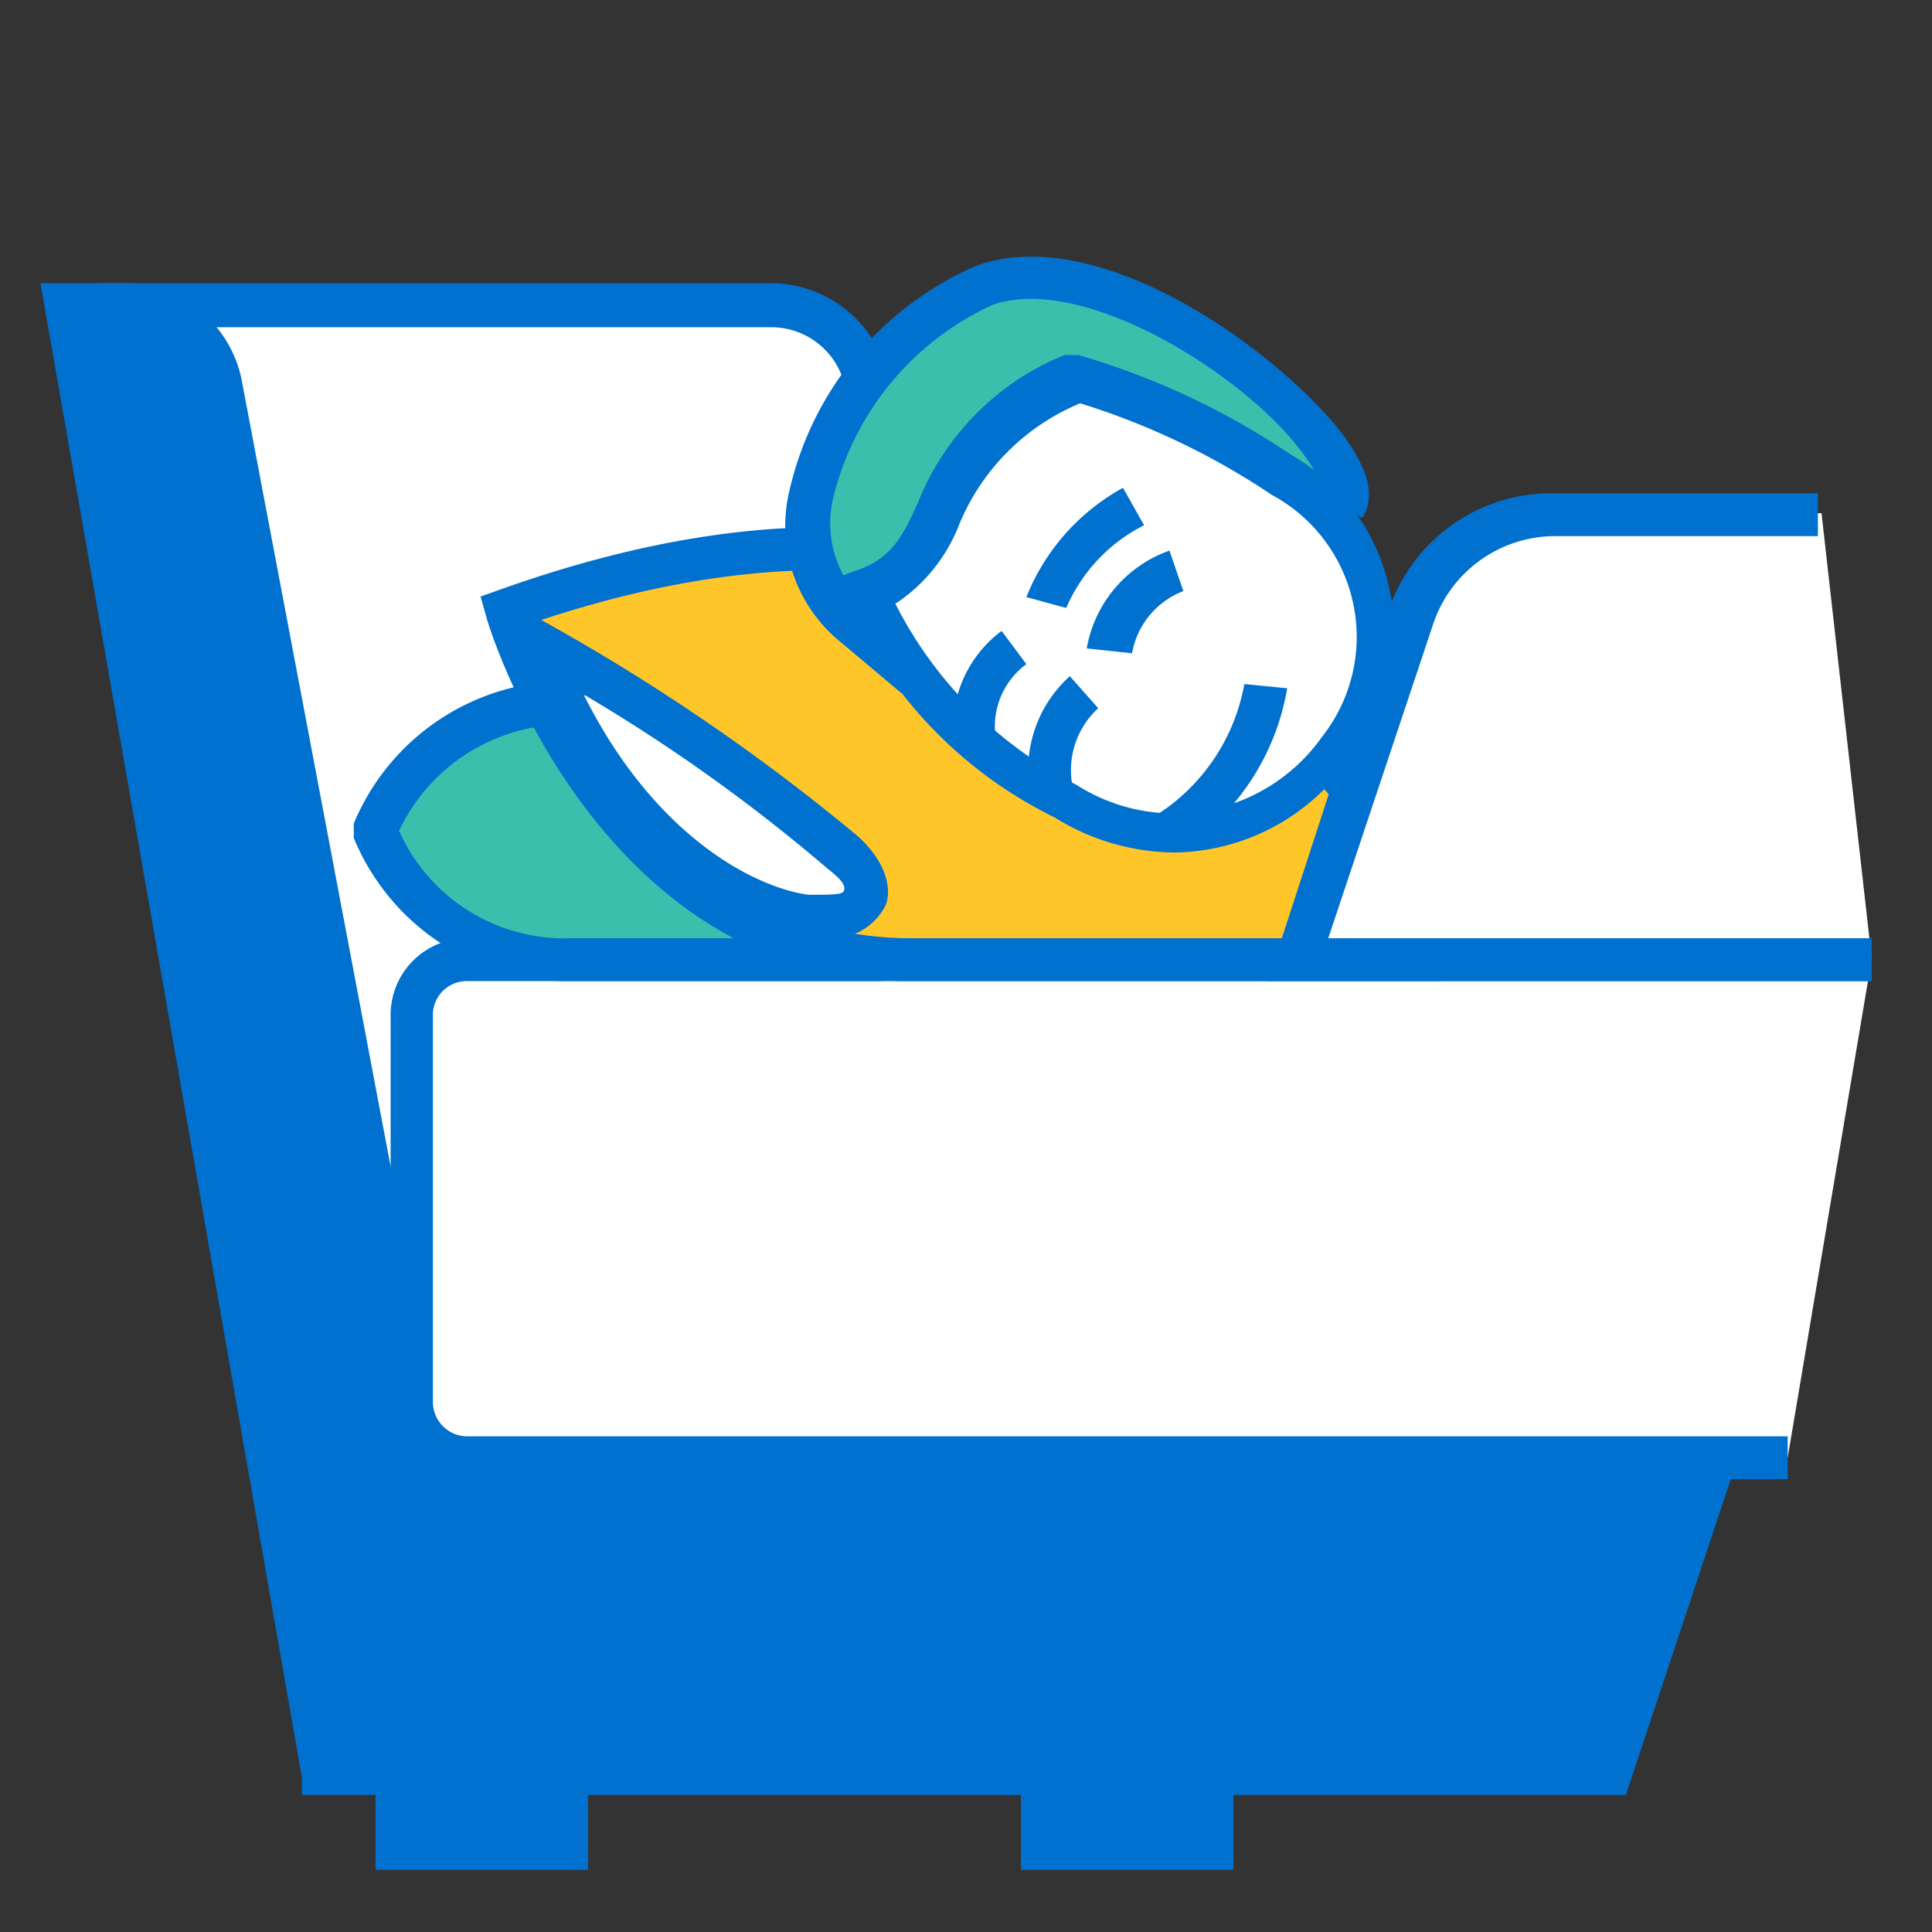
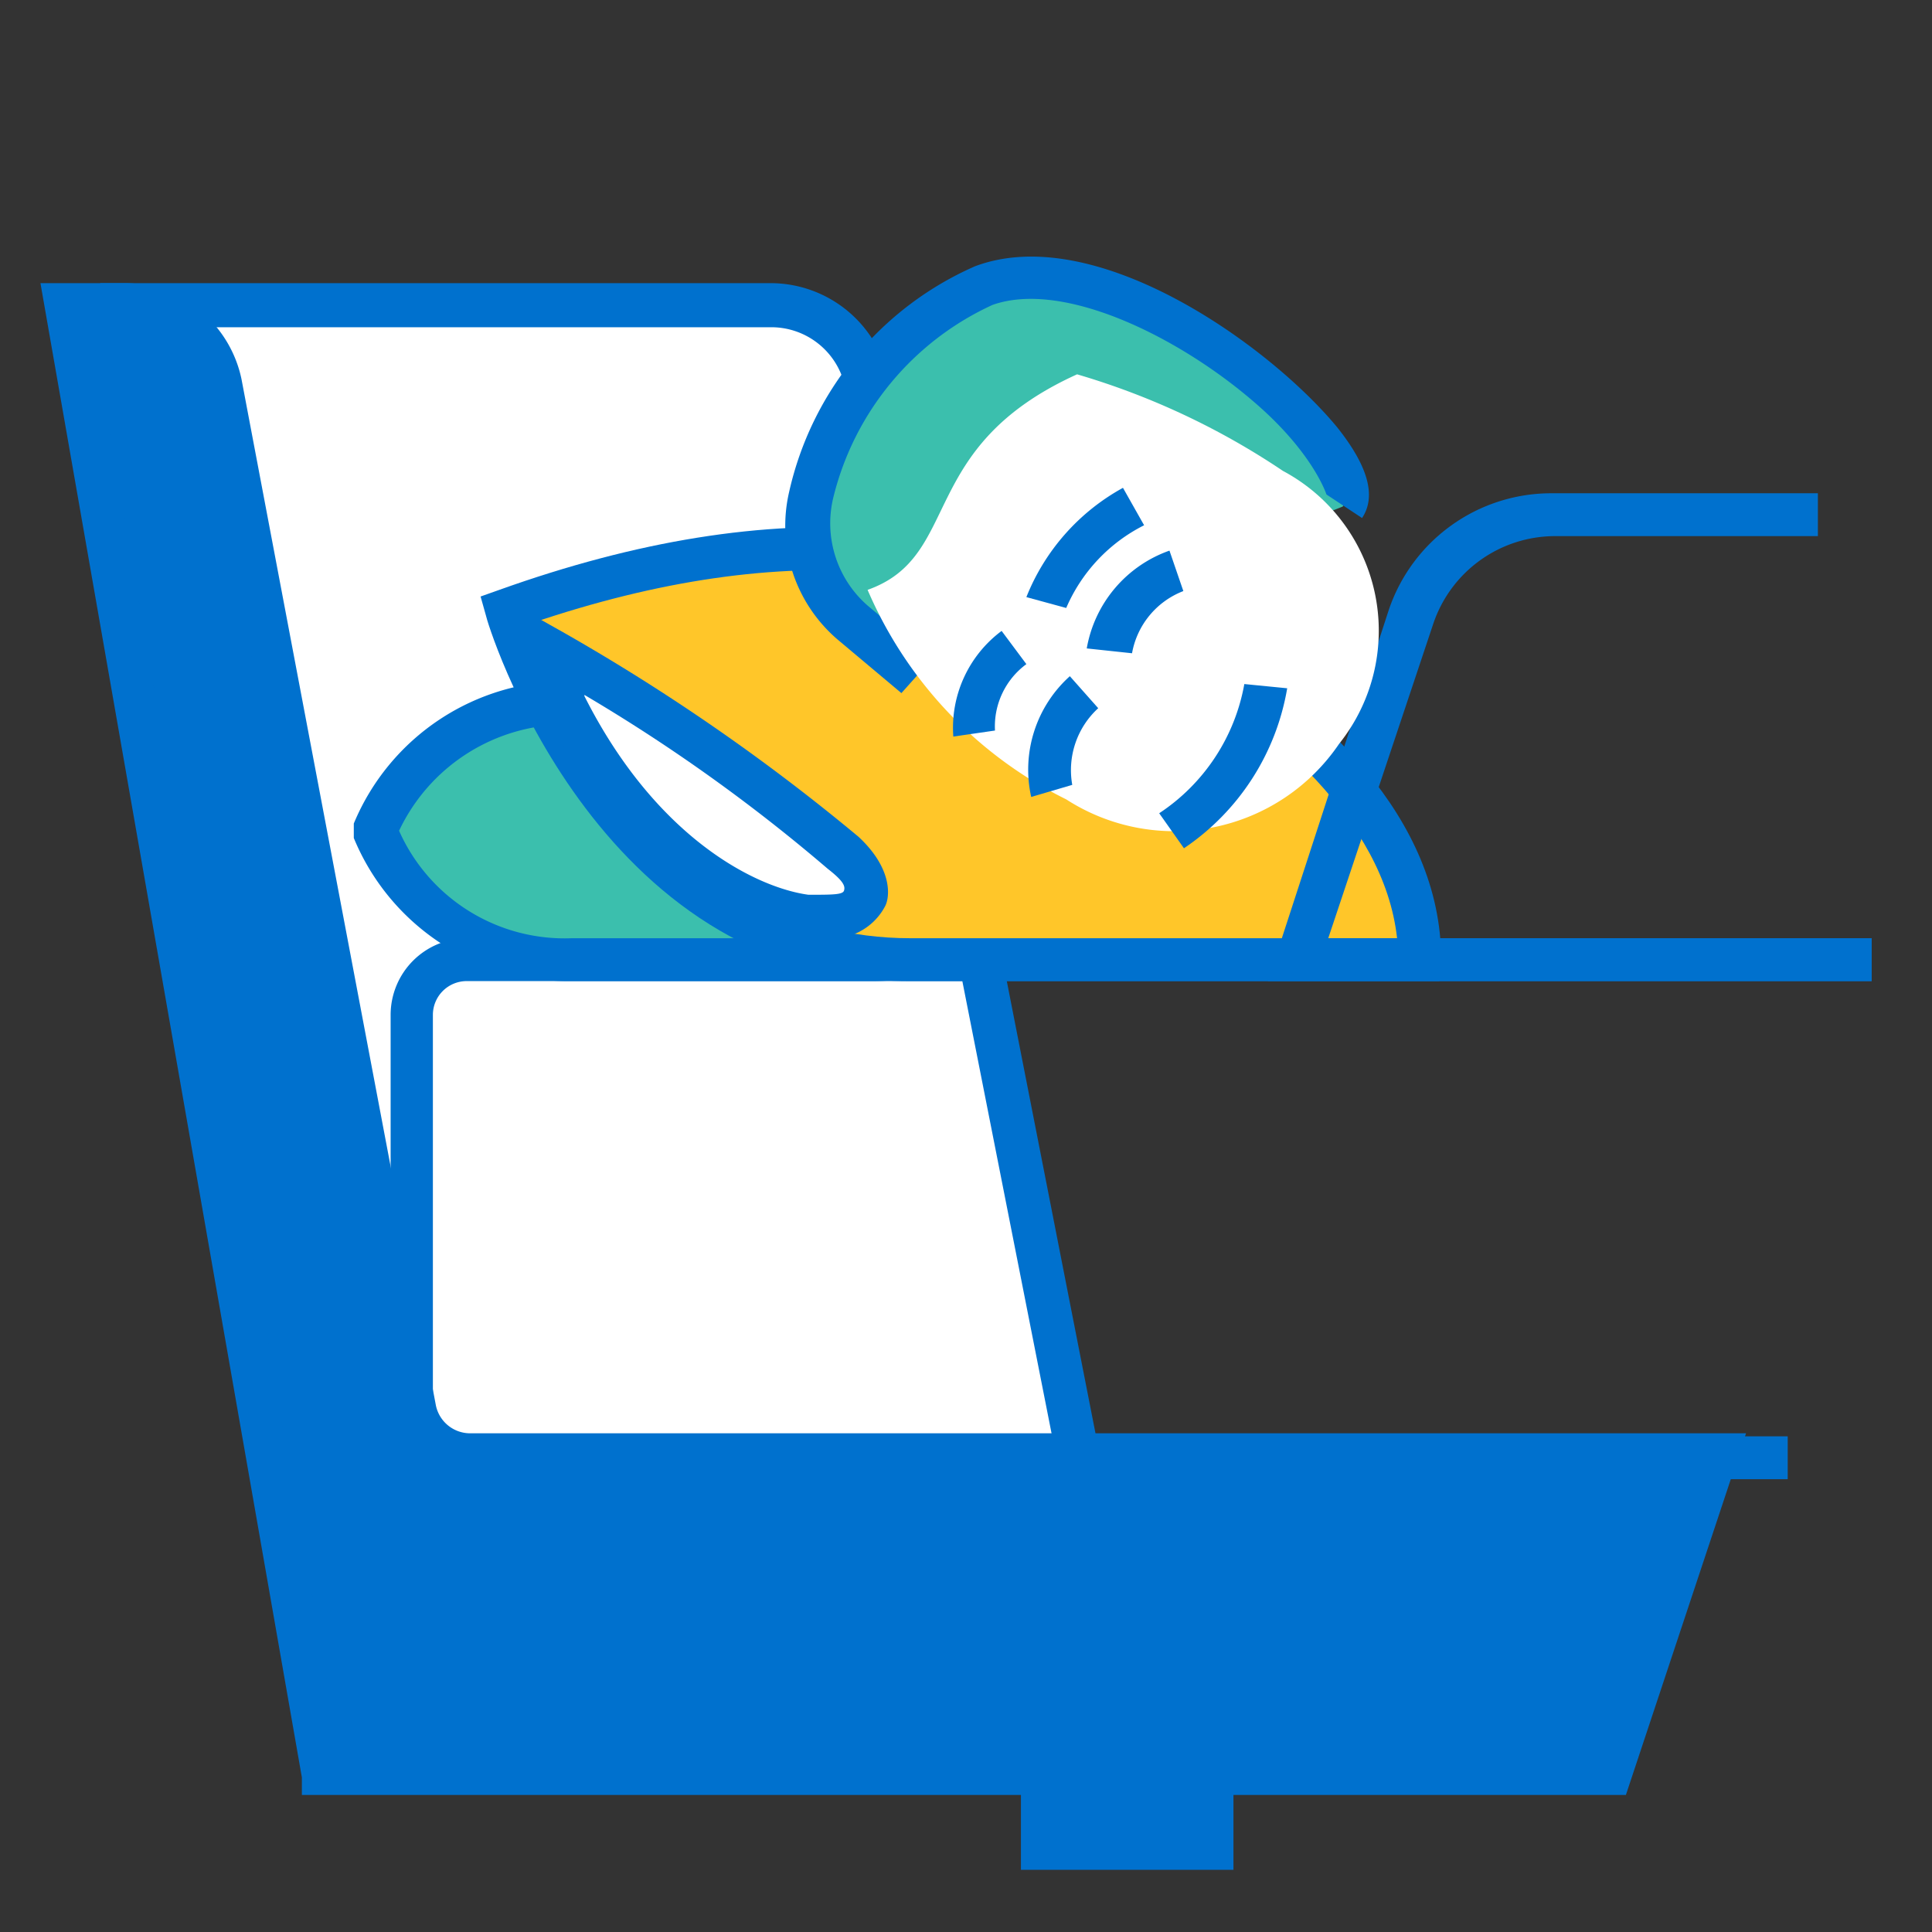
<svg xmlns="http://www.w3.org/2000/svg" viewBox="0 0 32 32">
  <rect x="0" y="0" width="32" height="32" fill="#333333" stroke="none" />
  <g>
    <g>
      <path d="M17.83,24,14.37,6.35A1.61,1.61,0,0,0,12.79,5H2.1L7.22,28.47" style="fill: #fff" />
      <path d="M6.87,28.55,1.66,4.69H12.79a2,2,0,0,1,1.93,1.59l3.46,17.64-.7.14L14,6.42a1.25,1.25,0,0,0-1.23-1H2.55l5,23Z" style="fill: #0071ce" />
    </g>
    <g>
      <path d="M6.9,23.39l-3.22-17A1.6,1.6,0,0,0,2.1,5h-1L5.32,29.38H26.68l1.75-5.24H7.81A.92.92,0,0,1,6.9,23.39Z" style="fill: #0071ce" />
      <path d="M26.93,29.73H5l0-.29L.67,4.69H2.1A2,2,0,0,1,4,6.28l3.22,17a.58.58,0,0,0,.56.46H28.92ZM5.62,29h20.8l1.51-4.52H7.81a1.29,1.29,0,0,1-1.26-1l-3.22-17a1.25,1.25,0,0,0-1.23-1H1.52Z" style="fill: #0071ce" />
    </g>
-     <rect x="6.22" y="28.92" width="3.52" height="2.05" style="fill: #0071ce" />
    <rect x="16.91" y="28.92" width="3.52" height="2.05" style="fill: #0071ce" />
    <g>
-       <path d="M31,15.89H7.73a.92.92,0,0,0-.91.92v6.41a.92.92,0,0,0,.91.92H29.61" style="fill: #fff" />
      <path d="M25.74,24.5h-18a1.28,1.28,0,0,1-1.27-1.28V16.81a1.27,1.27,0,0,1,1.27-1.27H31v.71H7.73a.56.56,0,0,0-.56.56v6.41a.57.57,0,0,0,.56.57H29.61v.71Z" style="fill: #0071ce" />
    </g>
    <g>
      <path d="M14.44,11.63h-5a3.44,3.44,0,0,0-3.25,2.13,3.44,3.44,0,0,0,3.25,2.13h5a3.42,3.42,0,0,0,3.24-2.13A3.42,3.42,0,0,0,14.44,11.63Z" style="fill: #3bbfad" />
      <path d="M14.44,16.25h-5a3.83,3.83,0,0,1-3.58-2.37l0-.12,0-.12a3.83,3.83,0,0,1,3.58-2.36h5A3.83,3.83,0,0,1,18,13.64l0,.12,0,.12A3.83,3.83,0,0,1,14.44,16.25ZM6.61,13.76a3,3,0,0,0,2.86,1.78h5a3.06,3.06,0,0,0,2.86-1.78A3,3,0,0,0,14.44,12h-5A3.07,3.07,0,0,0,6.61,13.76Z" style="fill: #0071ce" />
    </g>
    <g>
      <path d="M8.36,10.11c5.07-1.81,8.61-1,11.53.83,1.76,1.11,3.59,2.82,3.59,5H15.05C10,15.89,8.36,10.11,8.36,10.11Z" style="fill: #ffc629" />
      <path d="M23.84,16.25H15.05c-5.22,0-7-6-7-6.05l-.09-.32.31-.11c4.56-1.63,8.32-1.35,11.84.87,1.72,1.09,3.76,2.87,3.76,5.25Zm-15-5.93c.43,1.18,2.22,5.22,6.24,5.22h8.06c-.22-2-2.2-3.53-3.4-4.3C16.47,9.2,13,8.9,8.81,10.32Z" style="fill: #0071ce" />
    </g>
    <g>
      <path d="M8.91,10.65a33.72,33.72,0,0,1,5,3.46C15.68,15.71,11,16.15,8.91,10.65Z" style="fill: #fff" />
      <path d="M13.61,15.53h0c-1.11,0-3.6-1-5-4.74l-.35-.92.85.48a33.62,33.62,0,0,1,5.11,3.51c.57.53.52,1,.44,1.15A1,1,0,0,1,13.61,15.53Zm-3.93-4c1.18,2.34,2.83,3.17,3.71,3.29.4,0,.57,0,.59-.07s0-.15-.27-.36A28.31,28.31,0,0,0,9.68,11.51Z" style="fill: #0071ce" />
    </g>
    <g>
-       <path d="M31,15.87l-9.53,0,1.92-5.67a2.51,2.51,0,0,1,2.37-1.7h4.41" style="fill: #fff" />
      <path d="M21,16.25,23,10.11a2.84,2.84,0,0,1,2.7-1.94h4.41v.71H25.74a2.13,2.13,0,0,0-2,1.45L22,15.54l9,0v.71Z" style="fill: #0071ce" />
    </g>
    <g>
      <path d="M22.24,8.39c.57-.86-3.66-4.52-6-3.65-2,.76-4,4-2.17,5.57l1.06.9" style="fill: #3bbfad" />
      <path d="M14.93,11.48l-1.06-.89a2.48,2.48,0,0,1-.8-2.44,5.36,5.36,0,0,1,3.08-3.74c2-.75,4.88,1.31,6,2.67.51.64.65,1.14.41,1.5l-.59-.39s0,0,0,0-.22-.7-1.22-1.55c-1.26-1.08-3.15-2-4.31-1.59a4.75,4.75,0,0,0-2.64,3.2,1.81,1.81,0,0,0,.57,1.78l1.06.89Z" style="fill: #0071ce" />
    </g>
    <g>
      <g>
        <path d="M21.25,7.8a3,3,0,0,1,.93,4.52,3.3,3.3,0,0,1-4.52.92,6.9,6.9,0,0,1-3.29-3.47c1.58-.56.8-2.36,3.47-3.57A12.32,12.32,0,0,1,21.25,7.8Z" style="fill: #fff" />
-         <path d="M19.47,14.12a3.79,3.79,0,0,1-2-.58A7.23,7.23,0,0,1,14,9.89l-.12-.33.33-.12c.57-.2.76-.59,1-1.13a4.39,4.39,0,0,1,2.42-2.43l.11,0,.12,0a12.54,12.54,0,0,1,3.52,1.65h0a3.37,3.37,0,0,1,1,5A3.58,3.58,0,0,1,19.47,14.12ZM14.83,10a6.83,6.83,0,0,0,3,3,3,3,0,0,0,4.07-.8,2.67,2.67,0,0,0-.83-4h0a12.12,12.12,0,0,0-3.18-1.52,3.7,3.7,0,0,0-2,2A2.76,2.76,0,0,1,14.83,10Z" style="fill: #0071ce" />
      </g>
      <path d="M19.61,14.05l-.41-.58a3.25,3.25,0,0,0,1.41-2.14l.71.07A4,4,0,0,1,19.61,14.05Z" style="fill: #0071ce" />
      <path d="M15.79,12.2a2,2,0,0,1,.8-1.75L17,11a1.28,1.28,0,0,0-.52,1.1Z" style="fill: #0071ce" />
      <path d="M17.66,10.07,17,9.89a3.57,3.57,0,0,1,1.6-1.81l.35.62A2.75,2.75,0,0,0,17.66,10.07Z" style="fill: #0071ce" />
      <path d="M18.75,10.82,18,10.74a2.1,2.1,0,0,1,1.37-1.62l.23.67A1.36,1.36,0,0,0,18.75,10.82Z" style="fill: #0071ce" />
      <path d="M17.08,13.2a2.08,2.08,0,0,1,.64-2l.47.53A1.39,1.39,0,0,0,17.76,13Z" style="fill: #0071ce" />
    </g>
  </g>
</svg>